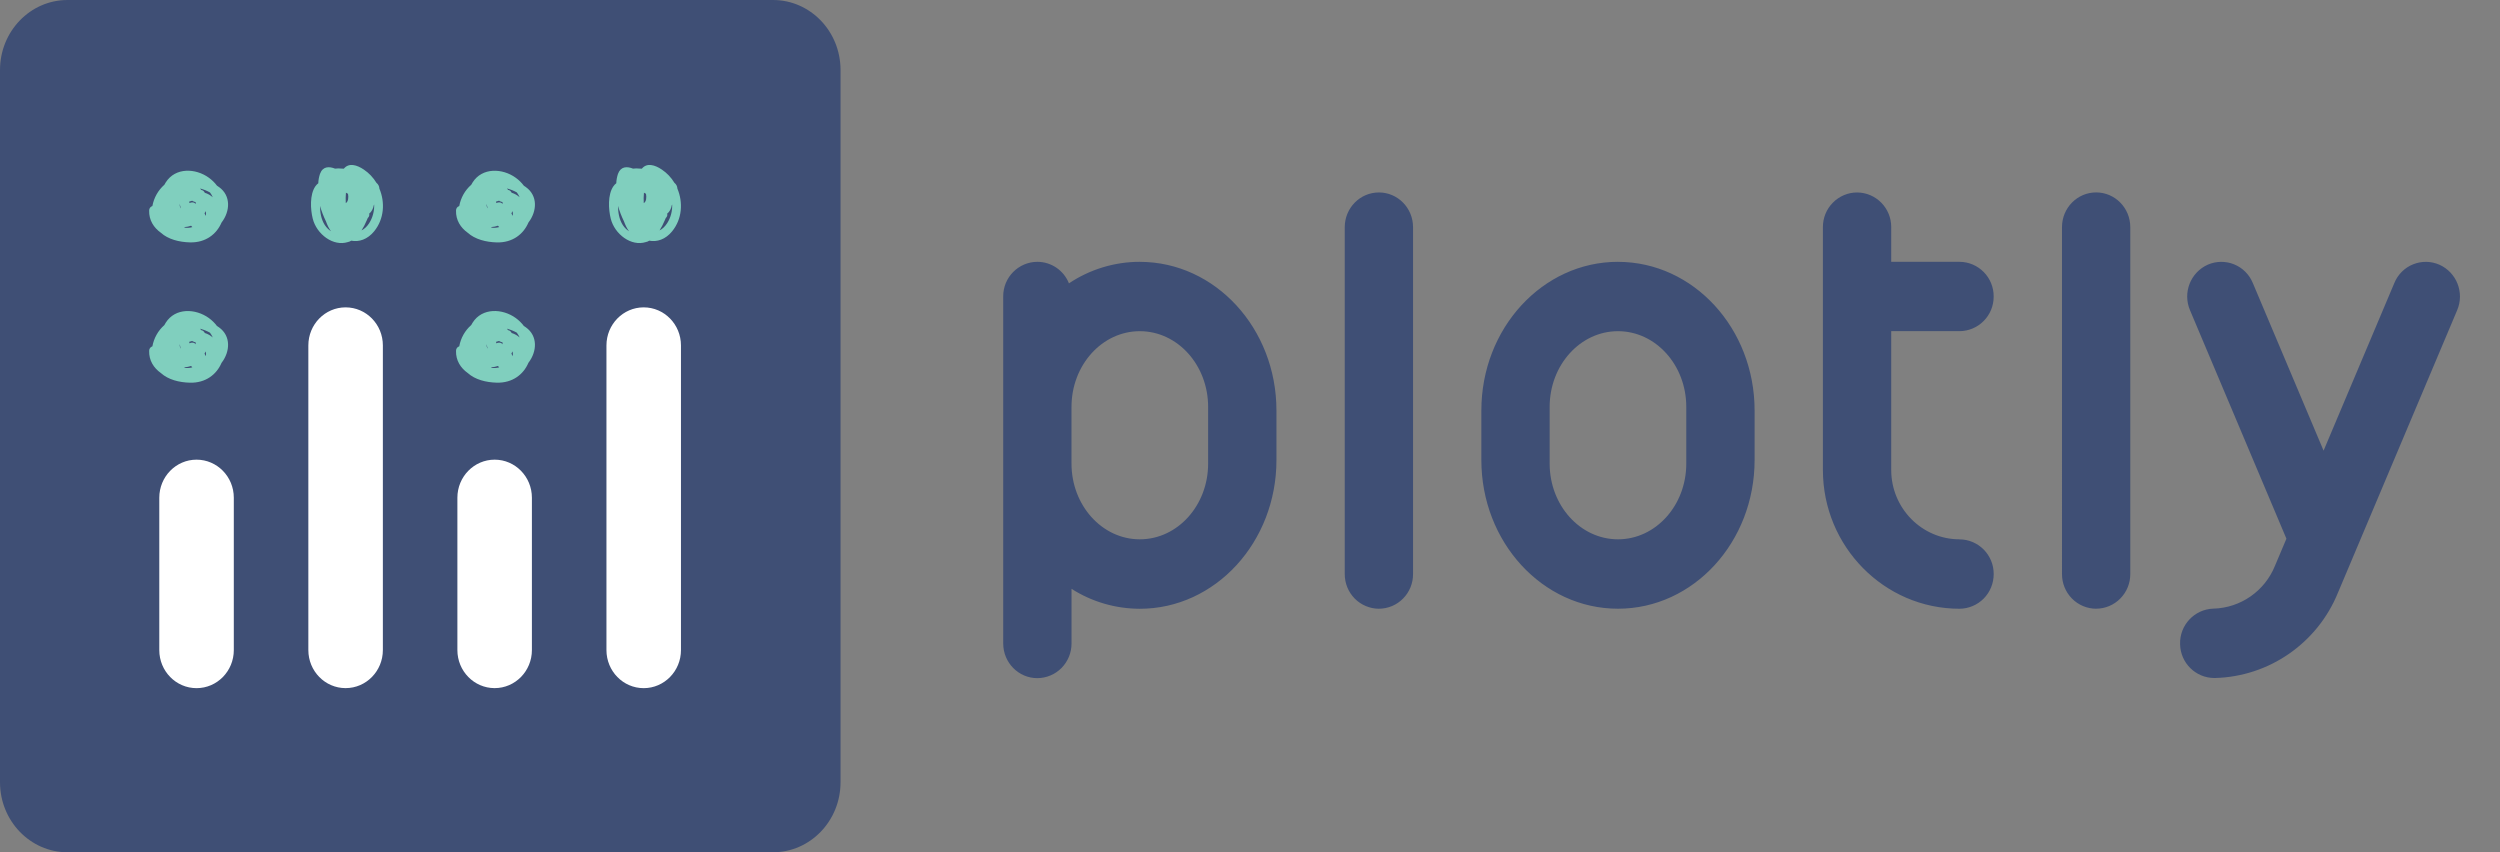
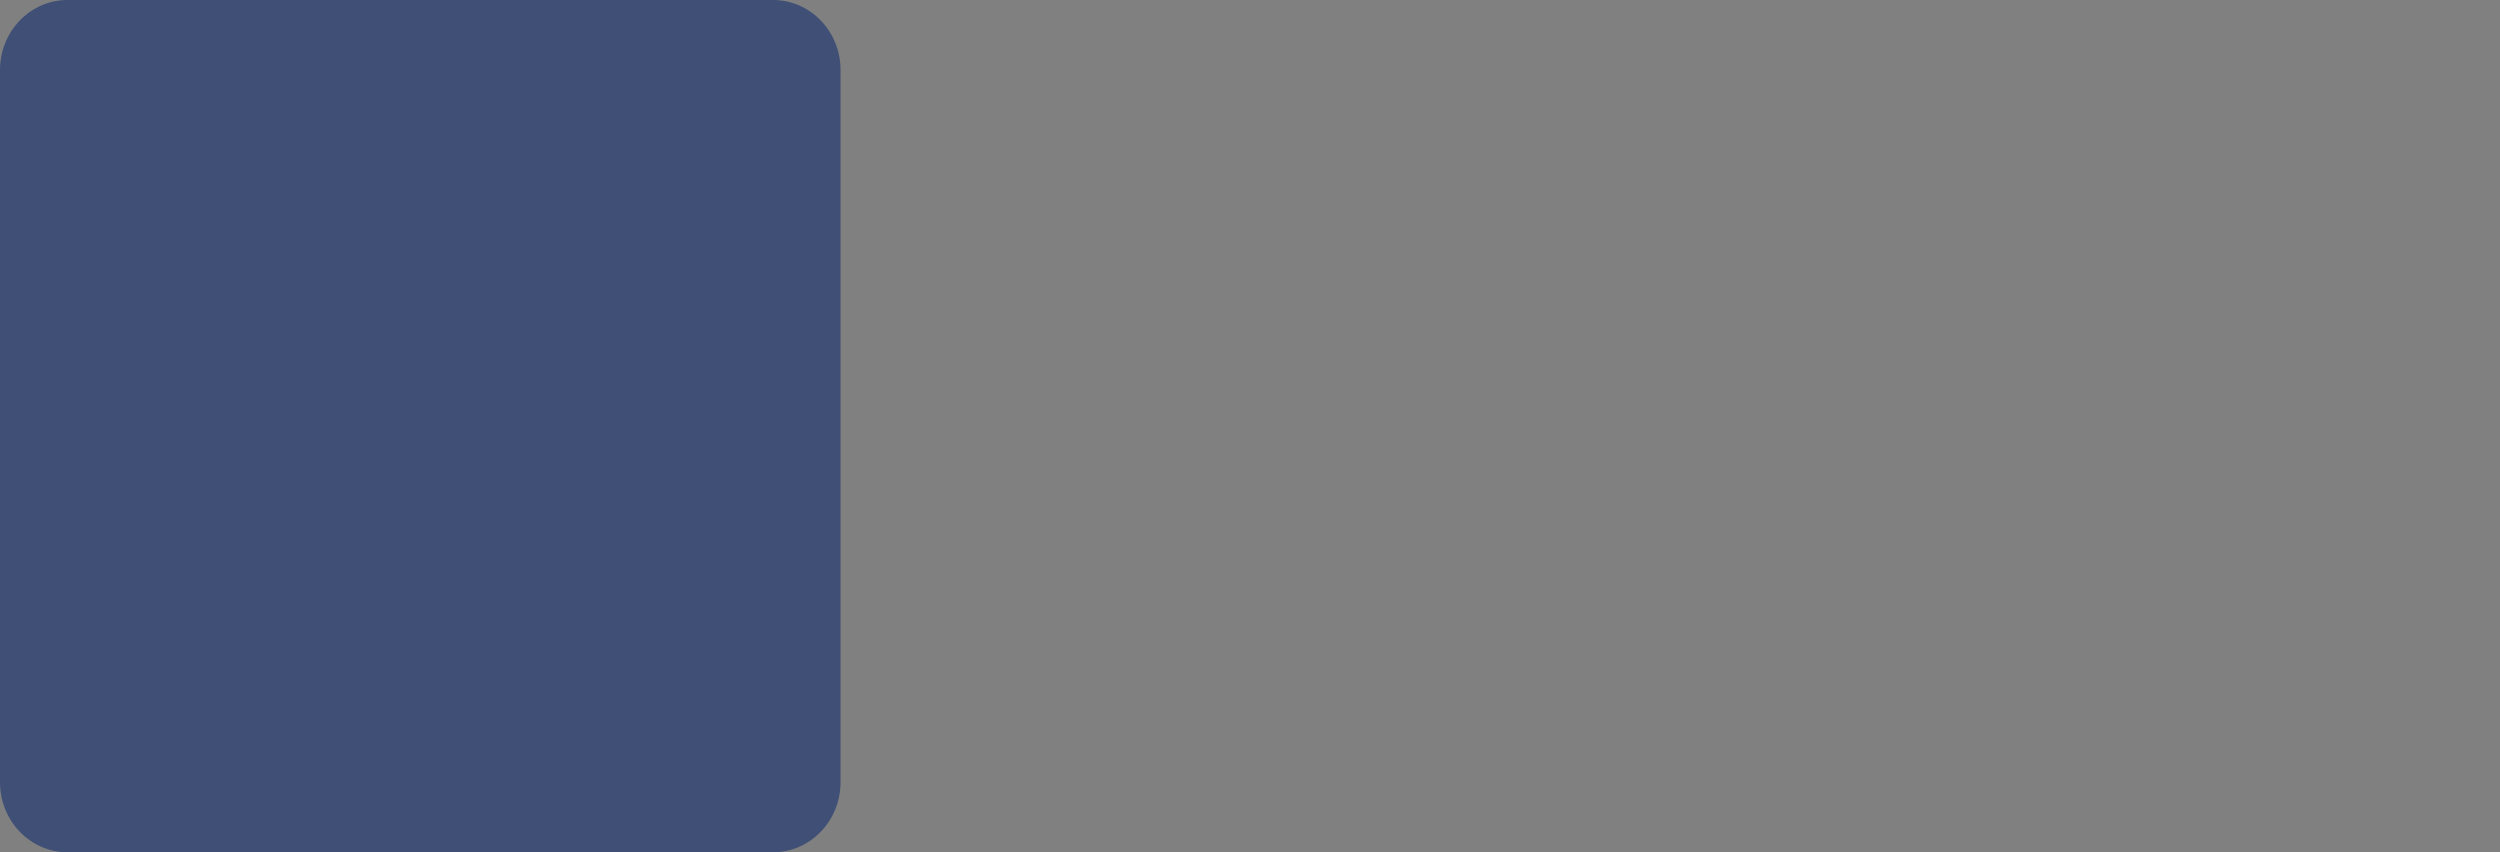
<svg xmlns="http://www.w3.org/2000/svg" width="88" height="30" viewBox="0 0 88 30">
  <rect x="0" y="0" width="88" height="30" fill="#808080" stroke="none" />
  <g fill="none">
    <path fill="#3F4F75" d="M27.21 30H2.376C1.065 30 0 28.896 0 27.535V2.465C0 1.103 1.065 0 2.377 0H27.21c1.313 0 2.377 1.103 2.377 2.465v25.07c0 1.36-1.065 2.465-2.377 2.465" />
-     <path fill="#80CFBE" d="M7.39 11.71c.04.053.074.11.1.17-.081-.073-.177-.127-.281-.158-.022-.047-.062-.087-.11-.096l-.014-.003-.043-.053c.124.034.245.081.348.14m-.888 1.218c.076-.005.152-.02.224-.046.013.016.028.033.044.049-.092.025-.189.031-.283.017l.015-.02m.291-.91c.03.015.06.025.093.032.003.023.004.046.005.07-.053-.07-.149-.075-.22-.035l-.012-.052.106-.032c.009.006.018.013.028.018m-.465.093c.007.055.02.11.04.161-.032-.036-.047-.09-.04-.16m.916.423L7.2 12.45c.014-.025.026-.052.036-.08.02.058.02.114.008.167m.467-1.013l-.073-.048c-.08-.108-.177-.202-.286-.281-.466-.337-1.179-.37-1.518.164-.017.026-.032.054-.047.082-.221.195-.37.46-.423.75-.068.022-.115.086-.114.158-.01.34.163.605.413.782.26.235.644.33 1.021.34.557.014.941-.292 1.114-.698l.007-.009c.296-.391.33-.935-.094-1.24m-.32-4.75c.04.053.073.11.099.17-.081-.073-.177-.127-.281-.158-.022-.048-.062-.087-.11-.096l-.014-.004-.043-.052c.124.034.245.08.348.14m-.888 1.218c.076-.004.152-.02.224-.047.013.017.028.033.044.049-.092.027-.189.033-.283.018l.015-.02m.291-.909c.03.014.061.024.093.03.003.023.005.047.005.07-.053-.07-.149-.075-.22-.034l-.012-.052.106-.032c.009.006.018.013.028.018m-.465.092c.003.021.006.043.012.064.008.033.017.065.029.098-.033-.036-.048-.09-.041-.162m.916.424L7.2 7.512c.015-.026.026-.052.036-.08.02.058.02.113.008.166m.467-1.012l-.073-.05c-.08-.107-.177-.201-.286-.28-.466-.338-1.179-.37-1.518.165-.017.026-.032.053-.047.081-.221.195-.37.46-.423.75-.068.022-.115.086-.114.158-.01.34.163.605.413.783.26.234.644.328 1.021.339.557.015.941-.292 1.114-.698l.007-.009c.296-.39.33-.934-.094-1.24m10.481 5.125c.04.053.073.11.1.17-.082-.073-.178-.127-.282-.158-.021-.047-.061-.087-.11-.096l-.014-.003c-.013-.018-.027-.036-.042-.053.125.034.245.081.348.14m-.888 1.218c.076-.005.151-.02.223-.046l.044.049c-.092.025-.188.031-.283.017l.016-.02m.29-.91c.03.015.062.025.094.032.003.023.004.046.004.07-.052-.07-.148-.075-.219-.035l-.013-.052.107-.032c.008.006.017.013.028.018m-.466.093c.008.055.021.11.041.161-.032-.036-.047-.09-.04-.16m.916.423l-.044-.087c.014-.025.026-.052.036-.08.019.058.02.114.008.167m.466-1.013l-.072-.048c-.08-.108-.177-.202-.286-.281-.466-.337-1.18-.37-1.518.164-.016.026-.033.054-.047.082-.222.195-.371.46-.423.75-.069.022-.115.086-.114.158-.01.34.163.605.412.782.26.235.646.33 1.022.34.557.014.941-.292 1.114-.698l.006-.009c.297-.391.331-.935-.094-1.24m-.32-4.75c.04.053.073.11.1.17-.082-.073-.178-.127-.282-.158-.021-.048-.061-.087-.11-.096l-.014-.004c-.013-.018-.027-.035-.042-.052.125.034.245.08.348.14m-.888 1.218c.076-.004.151-.02.223-.047l.044.049c-.092.027-.188.033-.283.018l.016-.02m.29-.909c.03.014.062.024.094.03.003.023.004.047.004.07-.052-.07-.148-.075-.219-.034l-.013-.052.107-.032c.008.006.017.013.028.018m-.466.093c.01.054.023.108.041.16-.032-.035-.047-.088-.04-.16m.916.423l-.044-.086c.014-.026.026-.052.036-.08.019.058.02.114.008.166m.466-1.012c-.023-.017-.048-.033-.072-.049-.08-.107-.177-.202-.286-.28-.466-.338-1.18-.37-1.518.164-.016.026-.033.054-.047.082-.222.194-.371.459-.423.75-.069.021-.115.085-.114.158-.01.339.163.604.412.782.26.234.646.329 1.022.34.557.014.941-.292 1.114-.698l.006-.009c.297-.391.331-.934-.094-1.24" />
-     <path fill="#FFF" d="M6.918 16.18c-.724 0-1.311.6-1.311 1.341v5.362c0 .74.587 1.34 1.311 1.34.725 0 1.312-.6 1.312-1.34V17.52c0-.74-.587-1.34-1.312-1.34m10.494 0c-.725 0-1.312.6-1.312 1.34v5.362c0 .74.587 1.34 1.312 1.34.724 0 1.311-.6 1.311-1.34V17.52c0-.74-.587-1.34-1.311-1.34m-5.247-5.361c-.724 0-1.311.6-1.311 1.34v10.723c0 .74.587 1.34 1.311 1.34.725 0 1.312-.6 1.312-1.34V12.159c0-.74-.587-1.34-1.312-1.34m10.493 0c-.724 0-1.311.6-1.311 1.34v10.724c0 .74.587 1.34 1.311 1.34s1.312-.6 1.312-1.34V12.159c0-.74-.588-1.34-1.312-1.34" />
-     <path fill="#80CFBE" d="M23.486 7.854c-.078.122-.17.206-.27.257.065-.102.129-.223.184-.356.013-.027.025-.054.036-.082.042-.038.065-.094.049-.148l.002-.007c.082-.061.14-.175.16-.296l.014-.022c.007.229-.05.458-.175.654m-1.724-.439c-.005-.056-.007-.111-.006-.167.051.192.128.38.208.545.045.123.103.252.178.346-.039-.024-.075-.052-.108-.083-.174-.163-.25-.409-.272-.64m.898-.265c-.007-.123-.005-.245.007-.368.015.007.03.014.047.024l.025.017c.023.116.015.275-.079.326m1.184-.512c-.003-.08-.041-.153-.104-.202-.112-.186-.263-.346-.443-.467-.248-.167-.529-.248-.704-.031-.066-.006-.132-.01-.198-.01-.04 0-.077.003-.112.008-.209-.083-.432-.085-.53.184-.035.107-.056.218-.06.33-.04.03-.074.067-.102.108-.203.292-.174.808-.094 1.134.137.556.726.993 1.236.829.043-.008.084-.024.12-.049.272.052.57-.04.806-.33.354-.433.39-1.018.185-1.504M12.997 7.854c-.078.122-.172.206-.271.257.066-.102.129-.223.184-.356.013-.027.025-.054.036-.082.042-.038.065-.094.05-.148l.001-.007c.082-.061.14-.175.161-.296l.013-.022c.007.229-.05.458-.175.654m-1.724-.439c-.005-.056-.007-.111-.006-.167.052.192.128.38.208.545.045.123.103.252.178.346-.038-.024-.074-.052-.107-.083-.175-.163-.251-.409-.273-.64m.899-.265c-.007-.123-.005-.245.006-.368.015.007.03.014.047.024.01.005.017.01.026.017.022.116.014.275-.08.326m1.184-.512c-.003-.079-.04-.153-.103-.202-.113-.186-.264-.346-.444-.467-.248-.167-.529-.248-.704-.031-.065-.006-.131-.01-.197-.01-.04 0-.078.003-.112.008-.21-.083-.433-.085-.53.184-.036.107-.057.218-.06.33-.04.03-.075.067-.103.108-.203.292-.174.808-.094 1.134.137.556.726.993 1.237.829.042-.008.083-.024.12-.049.272.052.568-.04.806-.33.353-.433.39-1.018.184-1.504" />
-     <path fill="#3F4F75" d="M48.538 21.428c-.321-.002-.628-.132-.854-.36-.225-.23-.35-.54-.349-.862V7.996c0-.675.538-1.222 1.203-1.222.663 0 1.201.547 1.201 1.222v12.21c.002.322-.123.632-.349.861-.225.23-.532.359-.852.36m25.246 0c-.32-.001-.628-.13-.853-.36-.225-.229-.35-.539-.349-.86V7.995c0-.675.538-1.222 1.202-1.222.664 0 1.202.547 1.202 1.222v12.21c.002.322-.124.632-.349.861-.226.23-.532.36-.853.36m-31.258-5.106c0 1.472-1.076 2.664-2.405 2.664-1.327 0-2.404-1.193-2.404-2.664v-1.998c0-1.471 1.077-2.664 2.404-2.664 1.329 0 2.405 1.193 2.405 2.664v1.998zm-2.405-7.104c-.887 0-1.755.264-2.494.758-.182-.457-.622-.757-1.112-.758-.668.003-1.206.55-1.202 1.22V22.65c0 .674.538 1.221 1.202 1.221.32-.002.627-.131.853-.36.225-.23.351-.54.35-.861v-1.923c.718.458 1.552.7 2.403.702 2.656 0 4.81-2.343 4.81-5.234V14.45c0-2.89-2.154-5.233-4.81-5.233zm19.236 7.104c0 1.472-1.076 2.664-2.404 2.664-1.328 0-2.405-1.193-2.405-2.664v-1.998c0-1.471 1.077-2.664 2.405-2.664 1.328 0 2.404 1.193 2.404 2.664v1.998zm-2.404-7.104c-2.656 0-4.809 2.343-4.809 5.233v1.744c0 2.89 2.153 5.234 4.809 5.234s4.809-2.343 4.809-5.234V14.45c0-2.89-2.153-5.233-4.81-5.233zm12.022 9.768c-1.325 0-2.404-1.095-2.404-2.442v-4.885h2.404c.668-.004 1.206-.55 1.202-1.22.004-.671-.534-1.218-1.202-1.221h-2.404V7.995c.003-.67-.535-1.217-1.202-1.22-.32 0-.628.13-.853.36-.226.228-.351.538-.35.86v8.548c0 2.694 2.158 4.885 4.81 4.885.32-.002.627-.132.852-.36.226-.23.351-.54.35-.862.003-.67-.535-1.217-1.203-1.22m16.887-9.67c-.294-.128-.626-.131-.923-.011-.297.12-.533.355-.656.652l-2.493 5.906-2.493-5.906c-.123-.297-.36-.532-.656-.652-.297-.12-.629-.117-.923.01-.612.271-.893.986-.63 1.604l3.394 8.043-.404.957c-.36.888-1.21 1.479-2.165 1.505-.668.02-1.194.58-1.174 1.25.012.66.545 1.188 1.2 1.192h.03c1.905-.05 3.602-1.226 4.325-2.998l4.199-9.95c.262-.617-.02-1.332-.631-1.602" />
  </g>
</svg>